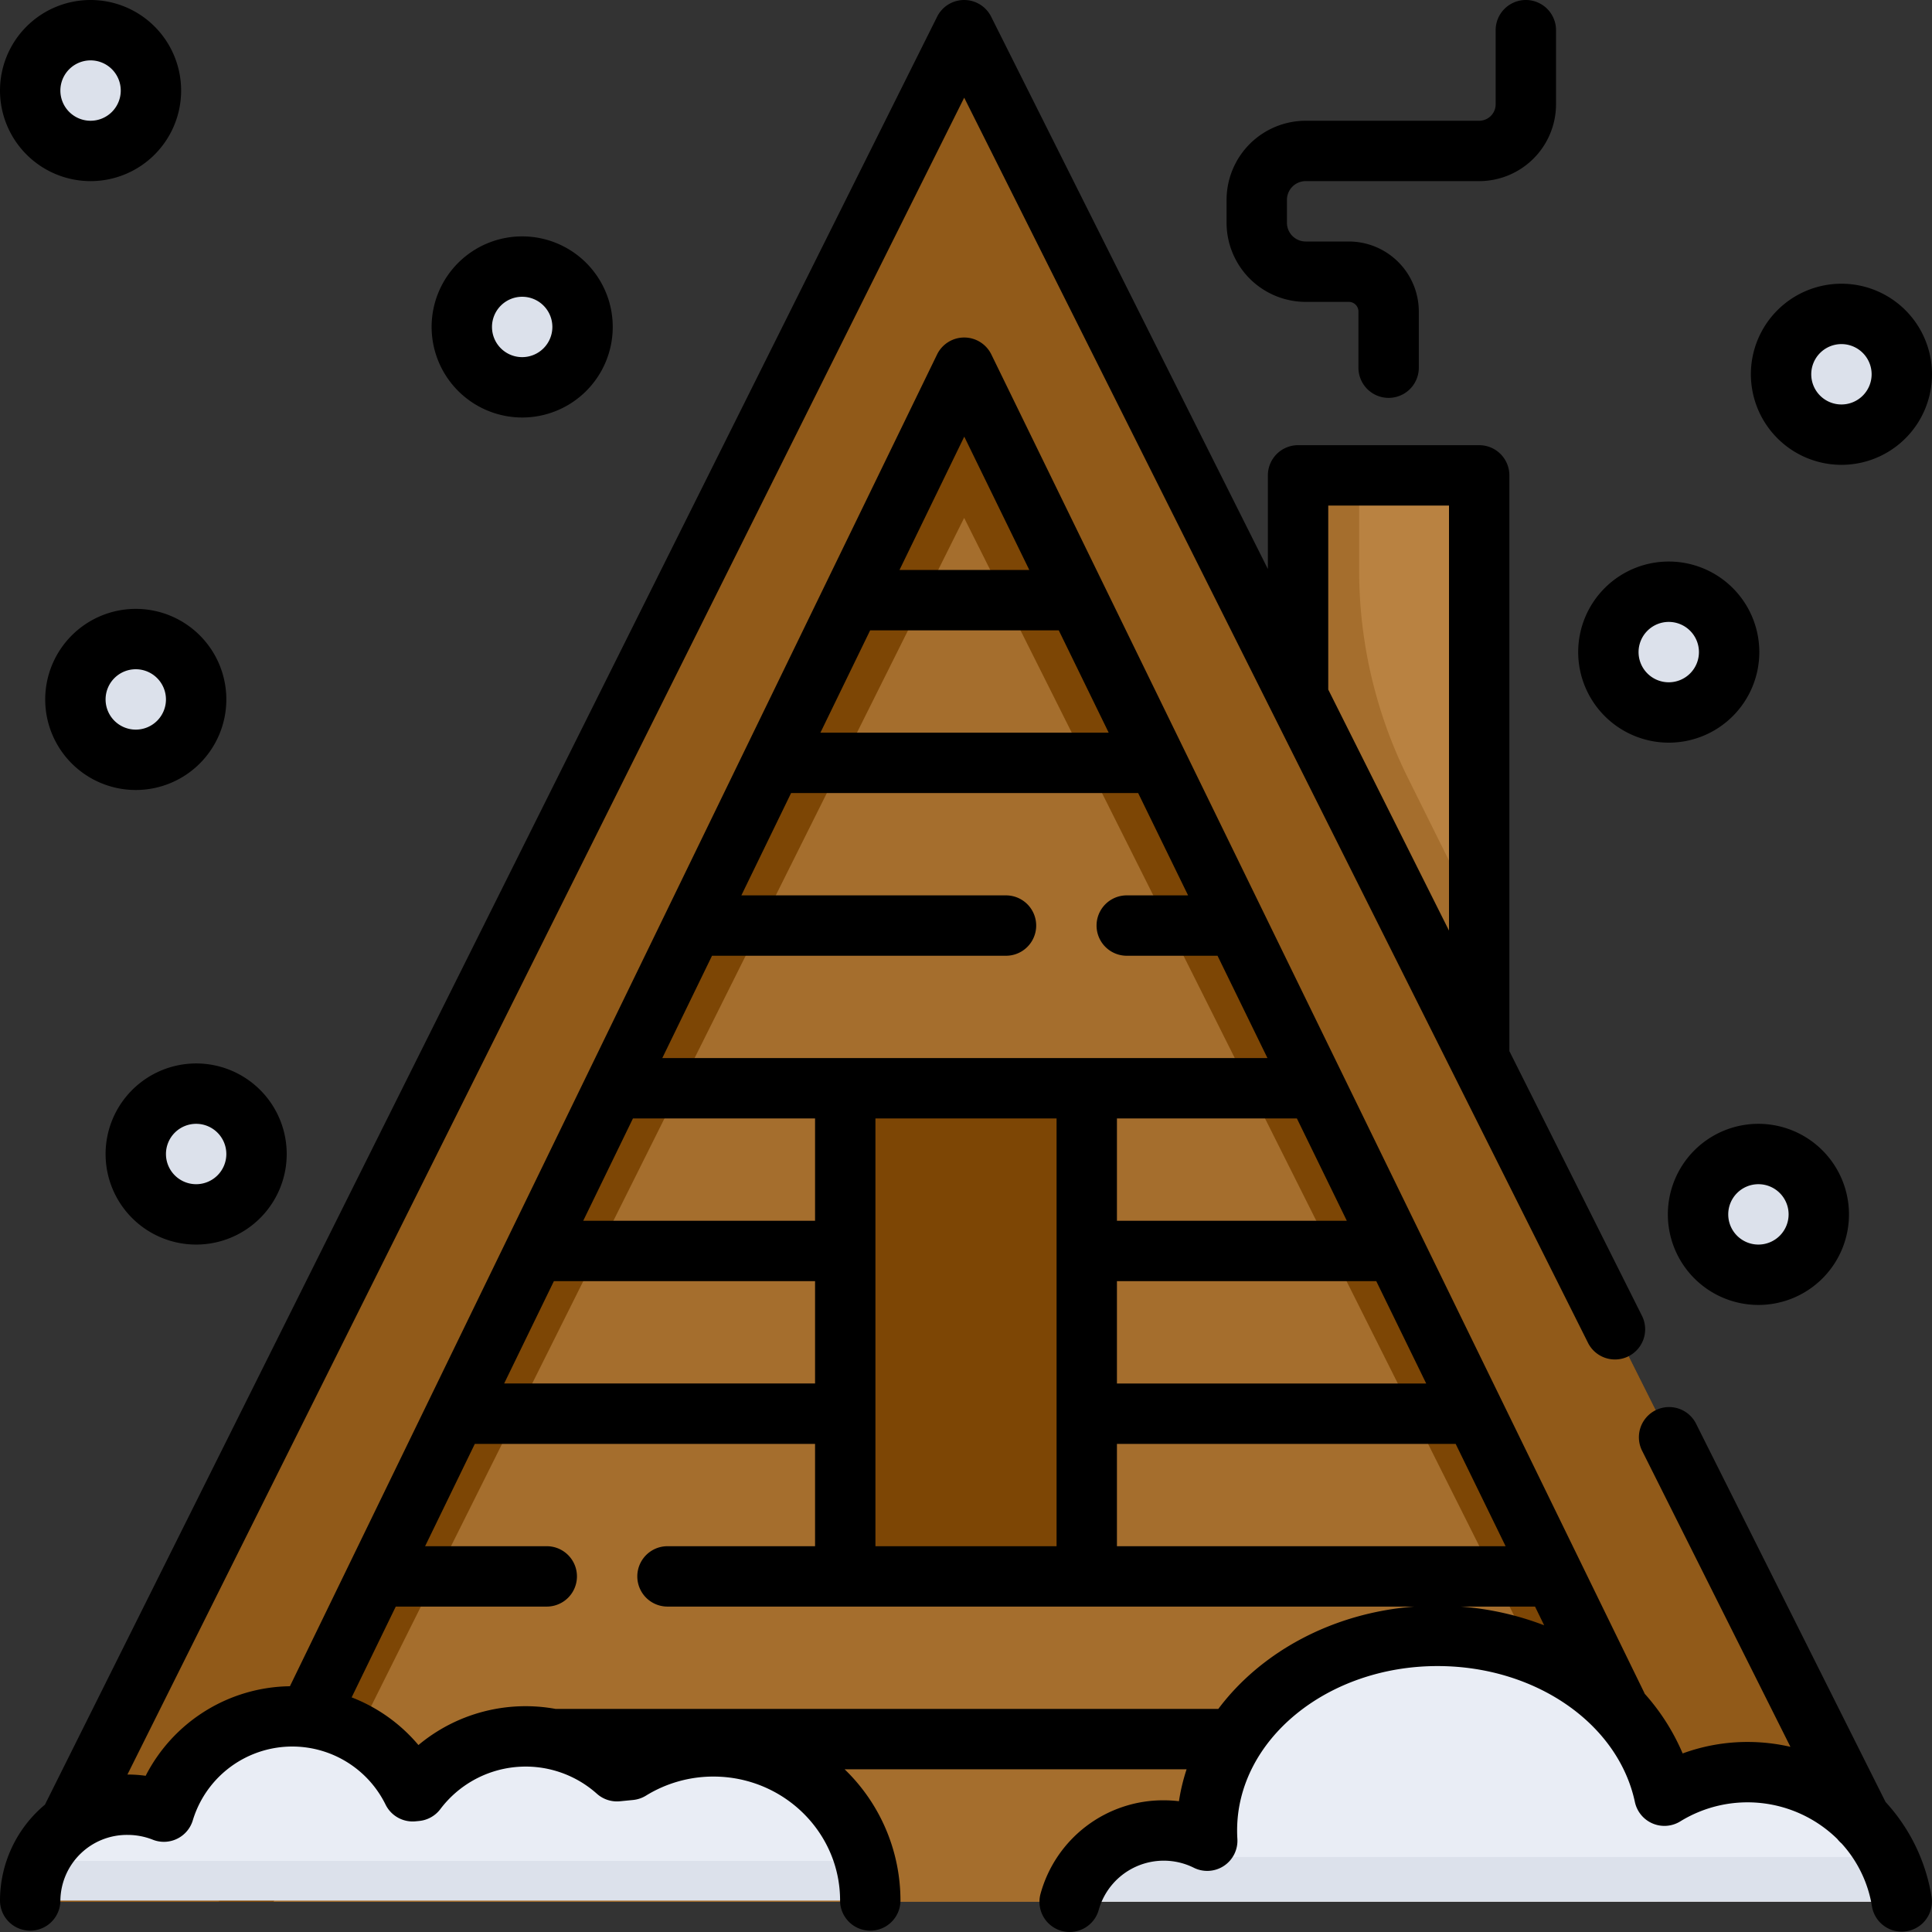
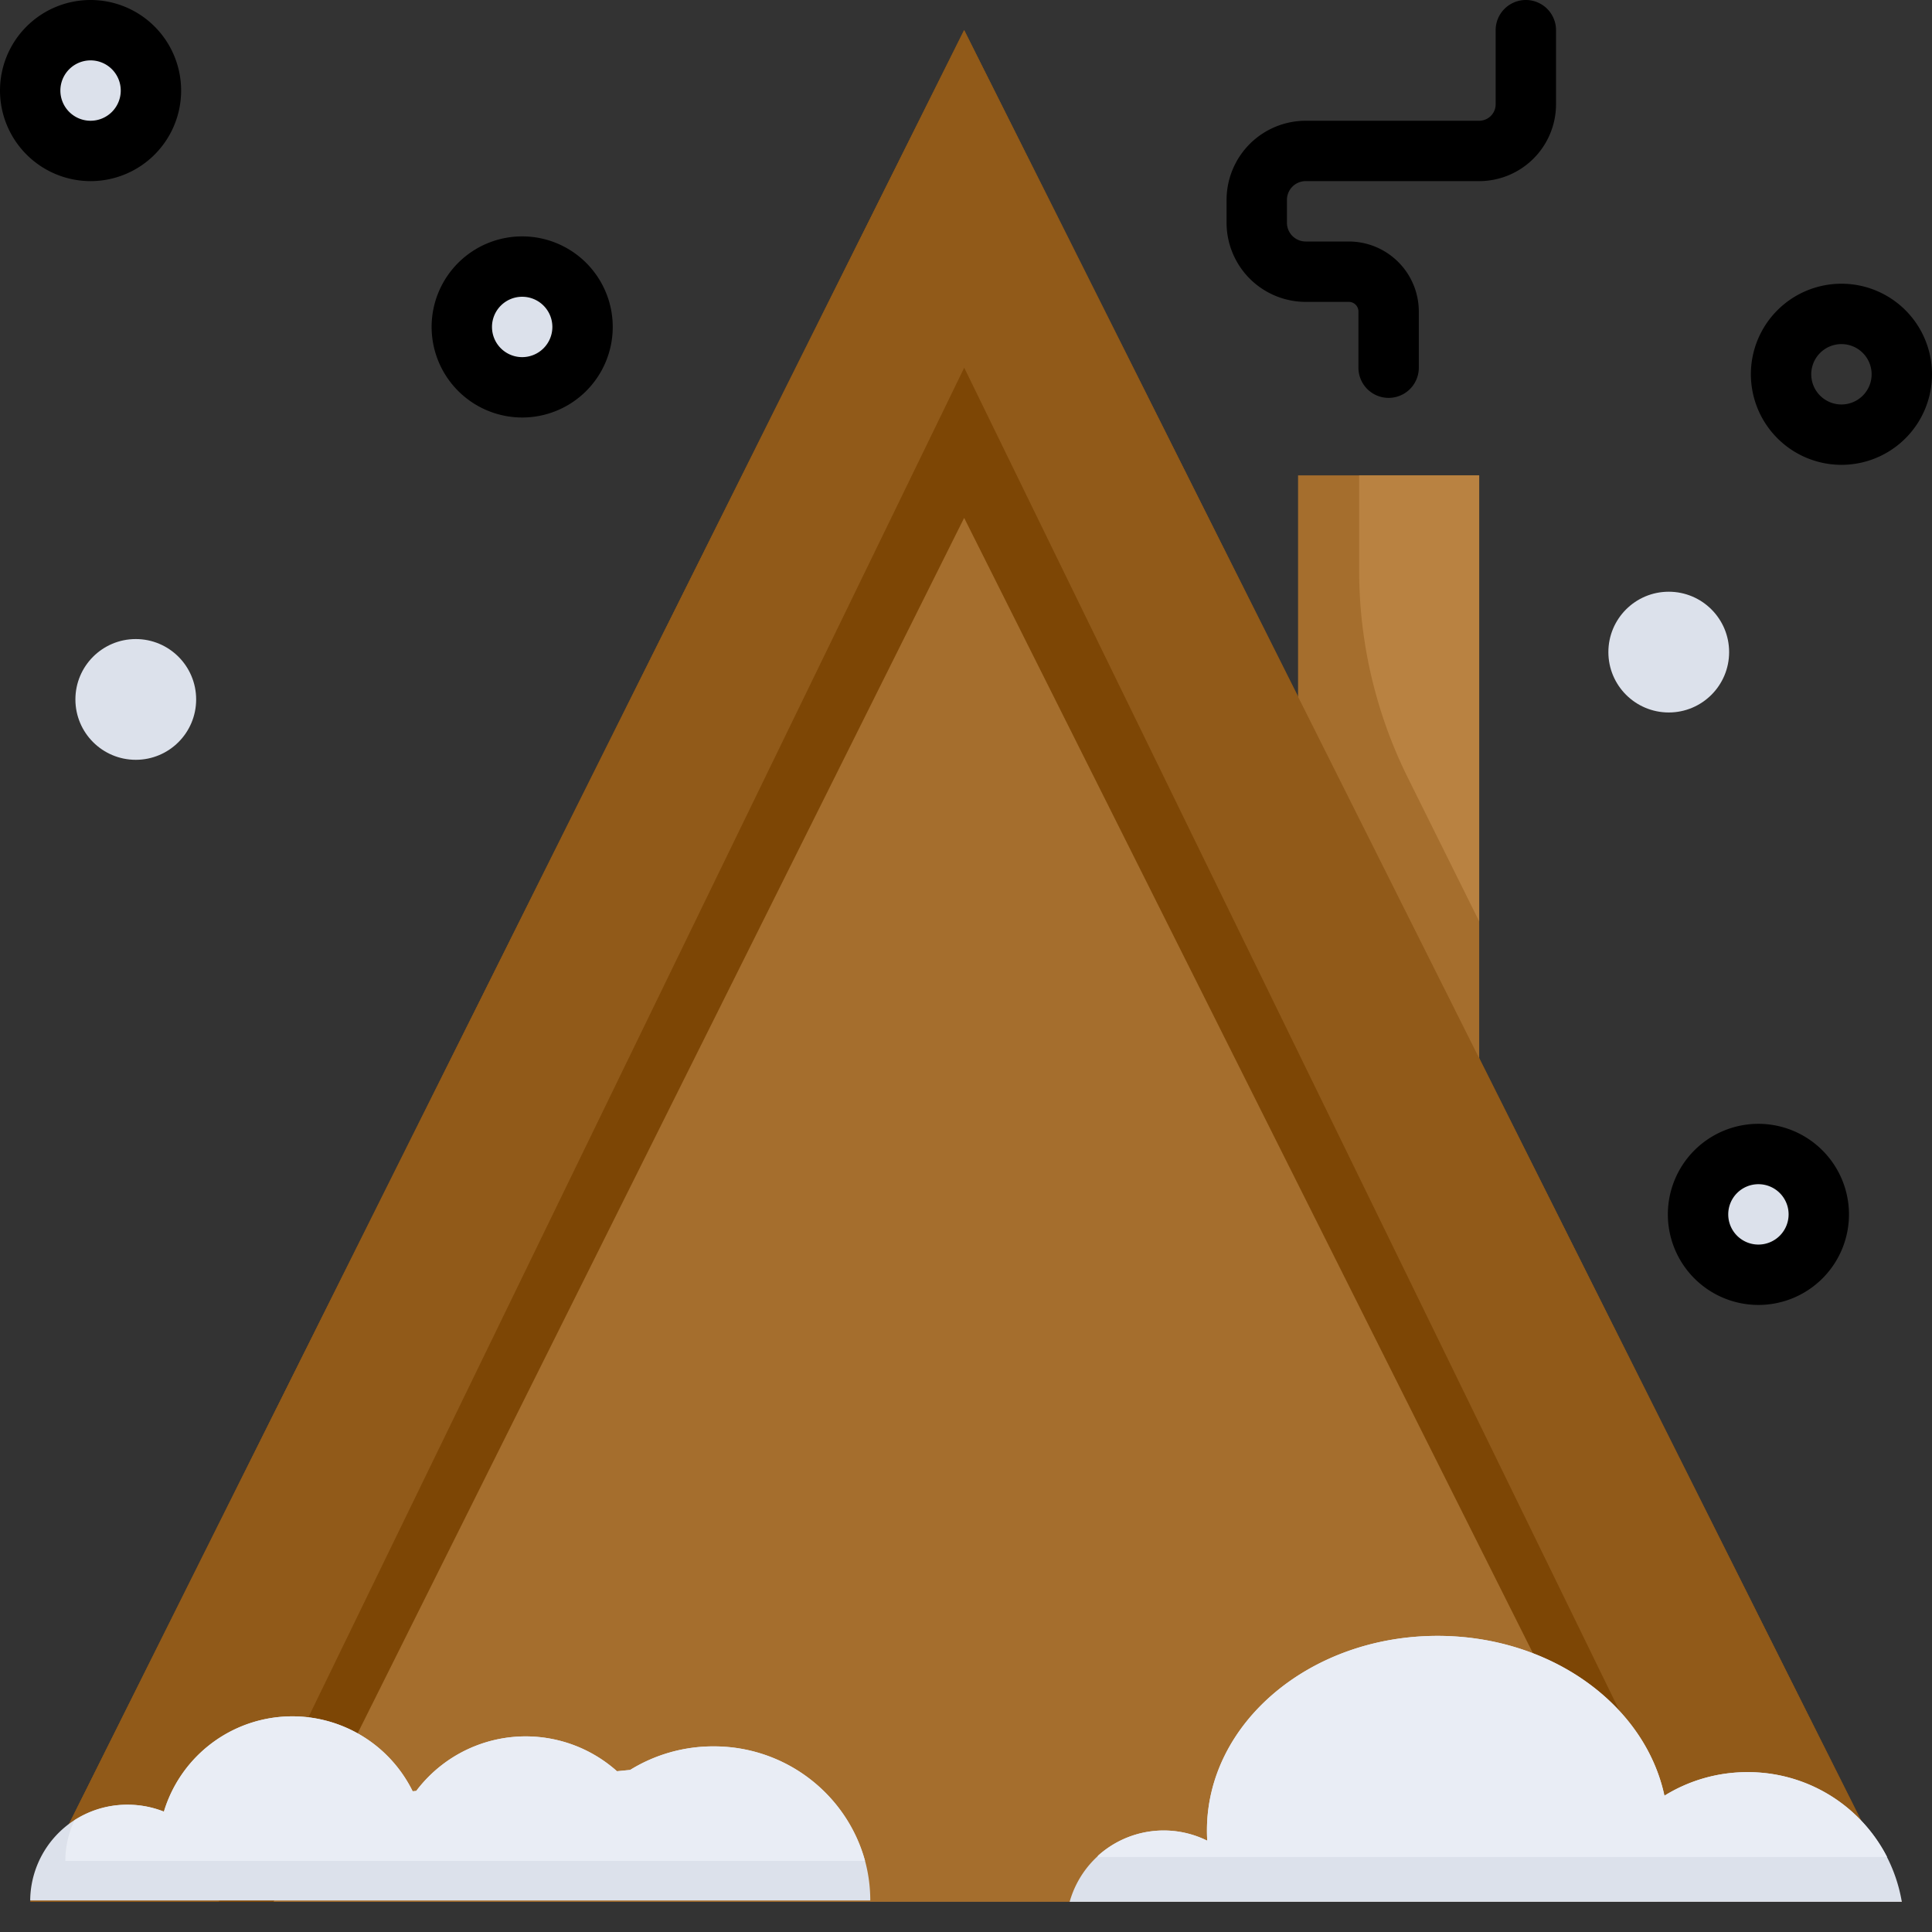
<svg xmlns="http://www.w3.org/2000/svg" viewBox="0 0 512 512">
  <rect x="0" y="0" width="512" height="512" fill="#333333" stroke="none" />
  <path fill="#a56e2d" d="M255.509 8 8 504h496L255.509 8z" />
  <path fill="#7d4605" d="M439.25 504H504L255.509 8 8 504h64.494l183.015-366.756L439.25 504z" />
  <path fill="#a56e2d" d="M344 125.977v60.576l48 96.63V125.977h-48z" />
  <path fill="#b98241" d="M373.087 206.1 392 244.178v-118.2h-31.812v25.165a123.543 123.543 0 0 0 12.899 54.957Z" />
-   <path fill="#7d4605" d="M224 288.403h64v129.358h-64z" />
  <path fill="#915a19" d="M453.873 504H504L255.509 8 8 504h49.964L255.526 97.443 453.873 504z" />
  <path fill="#dce1eb" d="M463.093 469.637a41.648 41.648 0 0 0-22 6.243c-5.153-24.082-30.1-42.355-60.123-42.355-33.753 0-61.116 23.09-61.116 51.574q0 1.363.084 2.709A25.9 25.9 0 0 0 283.469 504H504a41.26 41.26 0 0 0-40.907-34.363zm-274.024-6.829a41.9 41.9 0 0 0-22.077 6.243l-3.487.342a36.319 36.319 0 0 0-53.193 5.22l-.953.094a35.551 35.551 0 0 0-65.926 5.393 26.1 26.1 0 0 0-9.607-1.832A25.6 25.6 0 0 0 8 503.647h222.632c0-22.555-18.609-40.839-41.563-40.839z" />
-   <path fill="#dce1eb" d="M189.069 462.808a41.9 41.9 0 0 0-22.077 6.243l-3.487.342a36.319 36.319 0 0 0-53.193 5.22l-.953.094a35.551 35.551 0 0 0-65.926 5.393 26.1 26.1 0 0 0-9.607-1.832A25.6 25.6 0 0 0 8 503.647h222.632c0-22.555-18.609-40.839-41.563-40.839Z" />
  <path fill="#e9edf5" d="M463.093 469.637a41.648 41.648 0 0 0-22 6.243c-5.153-24.082-30.1-42.355-60.123-42.355-33.753 0-61.116 23.09-61.116 51.574q0 1.363.084 2.709a26.027 26.027 0 0 0-28.954 3.955c-.034.12-.079.234-.111.354H500.1a41.487 41.487 0 0 0-37.007-22.48zm-274.024-6.829a41.9 41.9 0 0 0-22.077 6.243l-3.487.342a36.319 36.319 0 0 0-53.193 5.22l-.953.094a35.551 35.551 0 0 0-65.926 5.393 26.152 26.152 0 0 0-23.663 2.261 24.9 24.9 0 0 0-2.453 10.8h211.925a41.455 41.455 0 0 0-40.173-30.353z" />
  <g fill="#dce1eb">
    <circle cx="35.982" cy="185.357" r="16" />
-     <circle cx="51.982" cy="305.824" r="16" />
    <circle cx="442.236" cy="172.813" r="16" />
    <circle cx="466" cy="321.824" r="16" />
-     <circle cx="488" cy="99.187" r="16" />
    <circle cx="138.382" cy="86.643" r="16" />
    <circle cx="24" cy="24" r="16" />
  </g>
  <path d="M346.02 80h11.428A2.555 2.555 0 0 1 360 82.552v14.891a8 8 0 0 0 16 0V82.552A18.573 18.573 0 0 0 357.448 64H346.02a4.972 4.972 0 0 1-4.967-4.966v-6.068A4.972 4.972 0 0 1 346.02 48H392a20.387 20.387 0 0 0 20.364-20.364V8a8 8 0 0 0-16 0v19.636A4.369 4.369 0 0 1 392 32h-45.98a20.99 20.99 0 0 0-20.967 20.966v6.068A20.99 20.99 0 0 0 346.02 80Z" />
-   <path d="m499.691 477.54-50.3-100.408a8 8 0 0 0-14.3 7.167l39.391 78.628a50.7 50.7 0 0 0-11.381-1.29 49.888 49.888 0 0 0-17.181 3.043 57.274 57.274 0 0 0-10.059-15.82c-.048-.112-.089-.224-.143-.334L262.716 93.935a8 8 0 0 0-7.19-4.492h-.006a8 8 0 0 0-7.189 4.5l-171.5 352.928A43.585 43.585 0 0 0 38.6 470.605a34.068 34.068 0 0 0-4.776-.334h-.054L255.523 25.889l165.226 329.8a8 8 0 1 0 14.3-7.167L400 278.552V125.977a8 8 0 0 0-8-8h-48a8 8 0 0 0-8 8V150.8L262.661 4.417A8 8 0 0 0 255.509 0h-.009a8 8 0 0 0-7.151 4.428L11.905 478.258A33.129 33.129 0 0 0 0 503.646a8 8 0 0 0 16 0 17.625 17.625 0 0 1 17.826-17.375 18.09 18.09 0 0 1 6.669 1.272 8 8 0 0 0 10.626-5.228 27.551 27.551 0 0 1 51.033-4.13 8 8 0 0 0 7.987 4.483l.954-.093a8 8 0 0 0 5.63-3.179 28.32 28.32 0 0 1 41.436-4.05 8 8 0 0 0 6.126 2.009l3.487-.342a8 8 0 0 0 3.421-1.155 34 34 0 0 1 17.874-5.05c18.507 0 33.563 14.732 33.563 32.838a8 8 0 0 0 16 0 48.336 48.336 0 0 0-14.8-34.766h90.629a51.994 51.994 0 0 0-2.029 8.457 34.542 34.542 0 0 0-4.07-.238 33.7 33.7 0 0 0-32.624 24.837 8 8 0 1 0 15.459 4.127 17.9 17.9 0 0 1 25.174-11.091 8 8 0 0 0 11.546-7.651 36.875 36.875 0 0 1-.069-2.222c0-24.027 23.828-43.574 53.116-43.574 25.838 0 47.833 15.152 52.3 36.028a8 8 0 0 0 12.036 5.127 33.992 33.992 0 0 1 41.614 4.677 7.943 7.943 0 0 0 1.12 1.174 32.494 32.494 0 0 1 8.067 16.745 8 8 0 0 0 15.794-2.552 48.471 48.471 0 0 0-12.204-25.184zM352 133.977h32v112.638l-32-63.874zm25.959 232.665H296v-27.12h68.728zm-21.037-43.12H296V296.4h47.691zM255.54 115.717l17.235 35.327h-34.4zm-24.94 51.327h49.983l13.231 27.12H217.42zm-41.907 86.239H266.6a8 8 0 0 0 0-16h-70.13l13.179-27.119h91.973l13.231 27.119H298.6a8 8 0 0 0 0 16h24.059l13.23 27.12H175.513zM280 296.4v113.361h-48V296.4zm-112.262 0H216v27.119h-61.44zm-20.953 43.119H216v27.12h-82.394zM322.867 452.88H147.234a44.3 44.3 0 0 0-36.344 9.576 43.734 43.734 0 0 0-17.7-12.635l11.692-24.06h40.015a8 8 0 0 0 0-16h-32.24l13.178-27.119H216v27.119h-39.107a8 8 0 1 0 0 16h197.985c-21.806 1.649-40.733 12.063-52.011 27.119zM296 409.761v-27.119h89.765L399 409.761zm91.045 16H406.8l2.419 4.96a77.87 77.87 0 0 0-22.174-4.96zM11.981 185.356a24 24 0 1 0 24-24 24.027 24.027 0 0 0-24 24zm32 0a8 8 0 1 1-8-8 8.008 8.008 0 0 1 8 8zm-16 120.468a24 24 0 1 0 24-24 24.027 24.027 0 0 0-24 24zm32 0a8 8 0 1 1-8-8 8.009 8.009 0 0 1 8 8zm382.255-109.011a24 24 0 1 0-24-24 24.027 24.027 0 0 0 24 24zm0-32a8 8 0 1 1-8 8 8.009 8.009 0 0 1 8-8z" />
  <path d="M466 297.824a24 24 0 1 0 24 24 24.027 24.027 0 0 0-24-24zm0 32a8 8 0 1 1 8-8 8.009 8.009 0 0 1-8 8zm22-206.636a24 24 0 1 0-24-24 24.027 24.027 0 0 0 24 24zm0-32a8 8 0 1 1-8 8 8.009 8.009 0 0 1 8-8zm-349.618 19.456a24 24 0 1 0-24-24 24.027 24.027 0 0 0 24 24zm0-32a8 8 0 1 1-8 8 8.009 8.009 0 0 1 8-8zM24 48A24 24 0 1 0 0 24a24.027 24.027 0 0 0 24 24zm0-32a8 8 0 1 1-8 8 8.009 8.009 0 0 1 8-8z" />
</svg>